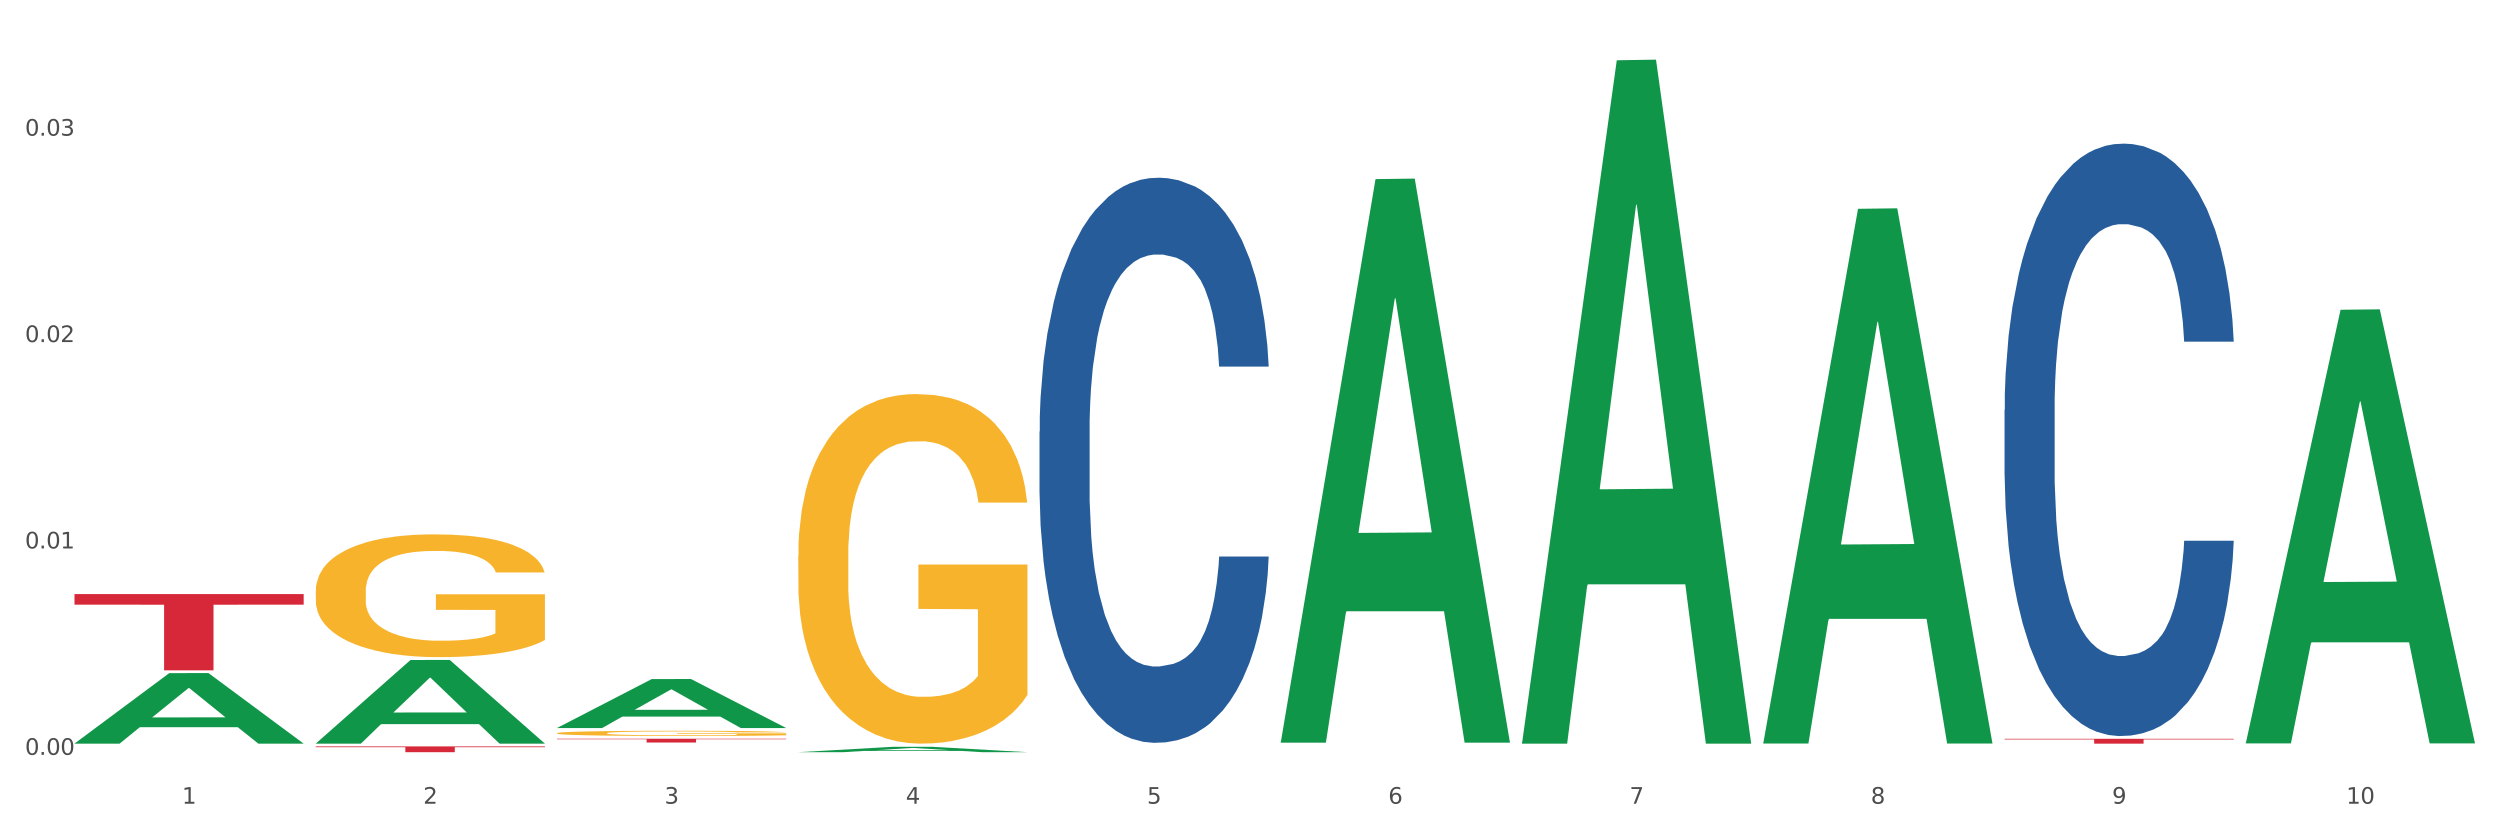
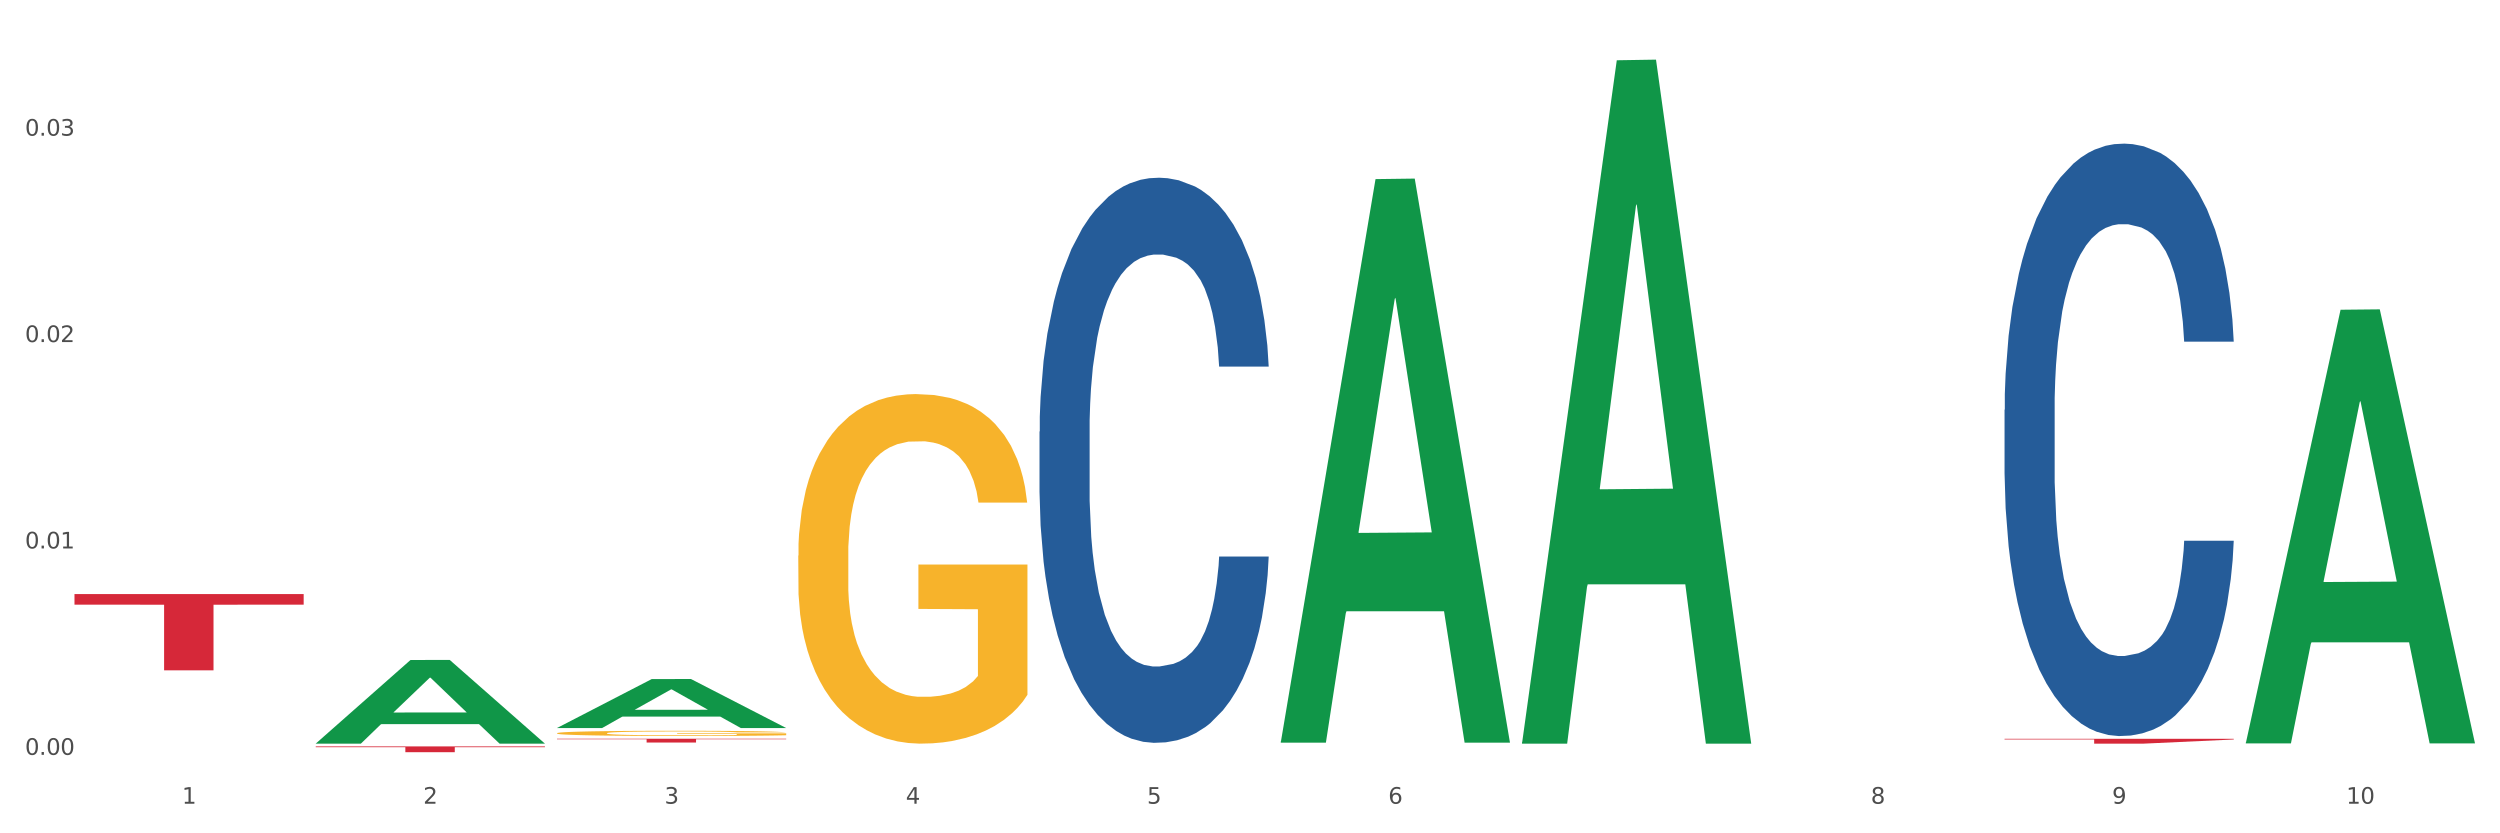
<svg xmlns="http://www.w3.org/2000/svg" xmlns:xlink="http://www.w3.org/1999/xlink" width="1080pt" height="360pt" viewBox="0 0 1080 360" version="1.1">
  <rect x="0" y="0" width="1080" height="360" fill="#333333" stroke="none" />
  <defs>
    <style type="text/css">*{stroke-linejoin: round; stroke-linecap: butt}</style>
  </defs>
  <g id="figure_1">
    <g id="patch_1">
      <path d="M 0 360  L 1080 360  L 1080 0  L 0 0  z " style="fill: #ffffff; stroke: #ffffff; stroke-linejoin: miter" />
    </g>
    <g id="axes_1">
      <g id="matplotlib.axis_1">
        <g id="xtick_1">
          <g id="text_1">
            <g style="fill: #4d4d4d" transform="translate(78.627 347.204) scale(0.096 -0.096)">
              <defs>
                <path id="DejaVuSans-31" d="M 794 531  L 1825 531  L 1825 4091  L 703 3866  L 703 4441  L 1819 4666  L 2450 4666  L 2450 531  L 3481 531  L 3481 0  L 794 0  L 794 531  z " transform="scale(0.016)" />
              </defs>
              <use xlink:href="#DejaVuSans-31" />
            </g>
          </g>
        </g>
        <g id="xtick_2">
          <g id="text_2">
            <g style="fill: #4d4d4d" transform="translate(182.851 347.204) scale(0.096 -0.096)">
              <defs>
                <path id="DejaVuSans-32" d="M 1228 531  L 3431 531  L 3431 0  L 469 0  L 469 531  Q 828 903 1448 1529  Q 2069 2156 2228 2338  Q 2531 2678 2651 2914  Q 2772 3150 2772 3378  Q 2772 3750 2511 3984  Q 2250 4219 1831 4219  Q 1534 4219 1204 4116  Q 875 4013 500 3803  L 500 4441  Q 881 4594 1212 4672  Q 1544 4750 1819 4750  Q 2544 4750 2975 4387  Q 3406 4025 3406 3419  Q 3406 3131 3298 2873  Q 3191 2616 2906 2266  Q 2828 2175 2409 1742  Q 1991 1309 1228 531  z " transform="scale(0.016)" />
              </defs>
              <use xlink:href="#DejaVuSans-32" />
            </g>
          </g>
        </g>
        <g id="xtick_3">
          <g id="text_3">
            <g style="fill: #4d4d4d" transform="translate(287.074 347.204) scale(0.096 -0.096)">
              <defs>
                <path id="DejaVuSans-33" d="M 2597 2516  Q 3050 2419 3304 2112  Q 3559 1806 3559 1356  Q 3559 666 3084 287  Q 2609 -91 1734 -91  Q 1441 -91 1130 -33  Q 819 25 488 141  L 488 750  Q 750 597 1062 519  Q 1375 441 1716 441  Q 2309 441 2620 675  Q 2931 909 2931 1356  Q 2931 1769 2642 2001  Q 2353 2234 1838 2234  L 1294 2234  L 1294 2753  L 1863 2753  Q 2328 2753 2575 2939  Q 2822 3125 2822 3475  Q 2822 3834 2567 4026  Q 2313 4219 1838 4219  Q 1578 4219 1281 4162  Q 984 4106 628 3988  L 628 4550  Q 988 4650 1302 4700  Q 1616 4750 1894 4750  Q 2613 4750 3031 4423  Q 3450 4097 3450 3541  Q 3450 3153 3228 2886  Q 3006 2619 2597 2516  z " transform="scale(0.016)" />
              </defs>
              <use xlink:href="#DejaVuSans-33" />
            </g>
          </g>
        </g>
        <g id="xtick_4">
          <g id="text_4">
            <g style="fill: #4d4d4d" transform="translate(391.298 347.204) scale(0.096 -0.096)">
              <defs>
                <path id="DejaVuSans-34" d="M 2419 4116  L 825 1625  L 2419 1625  L 2419 4116  z M 2253 4666  L 3047 4666  L 3047 1625  L 3713 1625  L 3713 1100  L 3047 1100  L 3047 0  L 2419 0  L 2419 1100  L 313 1100  L 313 1709  L 2253 4666  z " transform="scale(0.016)" />
              </defs>
              <use xlink:href="#DejaVuSans-34" />
            </g>
          </g>
        </g>
        <g id="xtick_5">
          <g id="text_5">
            <g style="fill: #4d4d4d" transform="translate(495.522 347.204) scale(0.096 -0.096)">
              <defs>
                <path id="DejaVuSans-35" d="M 691 4666  L 3169 4666  L 3169 4134  L 1269 4134  L 1269 2991  Q 1406 3038 1543 3061  Q 1681 3084 1819 3084  Q 2600 3084 3056 2656  Q 3513 2228 3513 1497  Q 3513 744 3044 326  Q 2575 -91 1722 -91  Q 1428 -91 1123 -41  Q 819 9 494 109  L 494 744  Q 775 591 1075 516  Q 1375 441 1709 441  Q 2250 441 2565 725  Q 2881 1009 2881 1497  Q 2881 1984 2565 2268  Q 2250 2553 1709 2553  Q 1456 2553 1204 2497  Q 953 2441 691 2322  L 691 4666  z " transform="scale(0.016)" />
              </defs>
              <use xlink:href="#DejaVuSans-35" />
            </g>
          </g>
        </g>
        <g id="xtick_6">
          <g id="text_6">
            <g style="fill: #4d4d4d" transform="translate(599.745 347.204) scale(0.096 -0.096)">
              <defs>
                <path id="DejaVuSans-36" d="M 2113 2584  Q 1688 2584 1439 2293  Q 1191 2003 1191 1497  Q 1191 994 1439 701  Q 1688 409 2113 409  Q 2538 409 2786 701  Q 3034 994 3034 1497  Q 3034 2003 2786 2293  Q 2538 2584 2113 2584  z M 3366 4563  L 3366 3988  Q 3128 4100 2886 4159  Q 2644 4219 2406 4219  Q 1781 4219 1451 3797  Q 1122 3375 1075 2522  Q 1259 2794 1537 2939  Q 1816 3084 2150 3084  Q 2853 3084 3261 2657  Q 3669 2231 3669 1497  Q 3669 778 3244 343  Q 2819 -91 2113 -91  Q 1303 -91 875 529  Q 447 1150 447 2328  Q 447 3434 972 4092  Q 1497 4750 2381 4750  Q 2619 4750 2861 4703  Q 3103 4656 3366 4563  z " transform="scale(0.016)" />
              </defs>
              <use xlink:href="#DejaVuSans-36" />
            </g>
          </g>
        </g>
        <g id="xtick_7">
          <g id="text_7">
            <g style="fill: #4d4d4d" transform="translate(703.969 347.204) scale(0.096 -0.096)">
              <defs>
-                 <path id="DejaVuSans-37" d="M 525 4666  L 3525 4666  L 3525 4397  L 1831 0  L 1172 0  L 2766 4134  L 525 4134  L 525 4666  z " transform="scale(0.016)" />
-               </defs>
+                 </defs>
              <use xlink:href="#DejaVuSans-37" />
            </g>
          </g>
        </g>
        <g id="xtick_8">
          <g id="text_8">
            <g style="fill: #4d4d4d" transform="translate(808.193 347.204) scale(0.096 -0.096)">
              <defs>
                <path id="DejaVuSans-38" d="M 2034 2216  Q 1584 2216 1326 1975  Q 1069 1734 1069 1313  Q 1069 891 1326 650  Q 1584 409 2034 409  Q 2484 409 2743 651  Q 3003 894 3003 1313  Q 3003 1734 2745 1975  Q 2488 2216 2034 2216  z M 1403 2484  Q 997 2584 770 2862  Q 544 3141 544 3541  Q 544 4100 942 4425  Q 1341 4750 2034 4750  Q 2731 4750 3128 4425  Q 3525 4100 3525 3541  Q 3525 3141 3298 2862  Q 3072 2584 2669 2484  Q 3125 2378 3379 2068  Q 3634 1759 3634 1313  Q 3634 634 3220 271  Q 2806 -91 2034 -91  Q 1263 -91 848 271  Q 434 634 434 1313  Q 434 1759 690 2068  Q 947 2378 1403 2484  z M 1172 3481  Q 1172 3119 1398 2916  Q 1625 2713 2034 2713  Q 2441 2713 2670 2916  Q 2900 3119 2900 3481  Q 2900 3844 2670 4047  Q 2441 4250 2034 4250  Q 1625 4250 1398 4047  Q 1172 3844 1172 3481  z " transform="scale(0.016)" />
              </defs>
              <use xlink:href="#DejaVuSans-38" />
            </g>
          </g>
        </g>
        <g id="xtick_9">
          <g id="text_9">
            <g style="fill: #4d4d4d" transform="translate(912.416 347.204) scale(0.096 -0.096)">
              <defs>
                <path id="DejaVuSans-39" d="M 703 97  L 703 672  Q 941 559 1184 500  Q 1428 441 1663 441  Q 2288 441 2617 861  Q 2947 1281 2994 2138  Q 2813 1869 2534 1725  Q 2256 1581 1919 1581  Q 1219 1581 811 2004  Q 403 2428 403 3163  Q 403 3881 828 4315  Q 1253 4750 1959 4750  Q 2769 4750 3195 4129  Q 3622 3509 3622 2328  Q 3622 1225 3098 567  Q 2575 -91 1691 -91  Q 1453 -91 1209 -44  Q 966 3 703 97  z M 1959 2075  Q 2384 2075 2632 2365  Q 2881 2656 2881 3163  Q 2881 3666 2632 3958  Q 2384 4250 1959 4250  Q 1534 4250 1286 3958  Q 1038 3666 1038 3163  Q 1038 2656 1286 2365  Q 1534 2075 1959 2075  z " transform="scale(0.016)" />
              </defs>
              <use xlink:href="#DejaVuSans-39" />
            </g>
          </g>
        </g>
        <g id="xtick_10">
          <g id="text_10">
            <g style="fill: #4d4d4d" transform="translate(1013.586 347.204) scale(0.096 -0.096)">
              <defs>
                <path id="DejaVuSans-30" d="M 2034 4250  Q 1547 4250 1301 3770  Q 1056 3291 1056 2328  Q 1056 1369 1301 889  Q 1547 409 2034 409  Q 2525 409 2770 889  Q 3016 1369 3016 2328  Q 3016 3291 2770 3770  Q 2525 4250 2034 4250  z M 2034 4750  Q 2819 4750 3233 4129  Q 3647 3509 3647 2328  Q 3647 1150 3233 529  Q 2819 -91 2034 -91  Q 1250 -91 836 529  Q 422 1150 422 2328  Q 422 3509 836 4129  Q 1250 4750 2034 4750  z " transform="scale(0.016)" />
              </defs>
              <use xlink:href="#DejaVuSans-31" />
              <use xlink:href="#DejaVuSans-30" transform="translate(63.623 0)" />
            </g>
          </g>
        </g>
        <g id="xtick_11" />
        <g id="xtick_12" />
        <g id="xtick_13" />
        <g id="xtick_14" />
        <g id="xtick_15" />
        <g id="xtick_16" />
        <g id="xtick_17" />
        <g id="xtick_18" />
        <g id="xtick_19" />
      </g>
      <g id="matplotlib.axis_2">
        <g id="ytick_1">
          <g id="text_11">
            <g style="fill: #4d4d4d" transform="translate(10.8 326.089) scale(0.096 -0.096)">
              <defs>
                <path id="DejaVuSans-2e" d="M 684 794  L 1344 794  L 1344 0  L 684 0  L 684 794  z " transform="scale(0.016)" />
              </defs>
              <use xlink:href="#DejaVuSans-30" />
              <use xlink:href="#DejaVuSans-2e" transform="translate(63.623 0)" />
              <use xlink:href="#DejaVuSans-30" transform="translate(95.41 0)" />
              <use xlink:href="#DejaVuSans-30" transform="translate(159.033 0)" />
            </g>
          </g>
        </g>
        <g id="ytick_2">
          <g id="text_12">
            <g style="fill: #4d4d4d" transform="translate(10.8 236.93) scale(0.096 -0.096)">
              <use xlink:href="#DejaVuSans-30" />
              <use xlink:href="#DejaVuSans-2e" transform="translate(63.623 0)" />
              <use xlink:href="#DejaVuSans-30" transform="translate(95.41 0)" />
              <use xlink:href="#DejaVuSans-31" transform="translate(159.033 0)" />
            </g>
          </g>
        </g>
        <g id="ytick_3">
          <g id="text_13">
            <g style="fill: #4d4d4d" transform="translate(10.8 147.772) scale(0.096 -0.096)">
              <use xlink:href="#DejaVuSans-30" />
              <use xlink:href="#DejaVuSans-2e" transform="translate(63.623 0)" />
              <use xlink:href="#DejaVuSans-30" transform="translate(95.41 0)" />
              <use xlink:href="#DejaVuSans-32" transform="translate(159.033 0)" />
            </g>
          </g>
        </g>
        <g id="ytick_4">
          <g id="text_14">
            <g style="fill: #4d4d4d" transform="translate(10.8 58.613) scale(0.096 -0.096)">
              <use xlink:href="#DejaVuSans-30" />
              <use xlink:href="#DejaVuSans-2e" transform="translate(63.623 0)" />
              <use xlink:href="#DejaVuSans-30" transform="translate(95.41 0)" />
              <use xlink:href="#DejaVuSans-33" transform="translate(159.033 0)" />
            </g>
          </g>
        </g>
        <g id="ytick_5" />
        <g id="ytick_6" />
        <g id="ytick_7" />
      </g>
      <g id="PolyCollection_1">
-         <path d="M 32.175 321.197  L 32.277 321.169  L 73.107 290.792  L 90.051 290.763  L 131.187 321.255  L 111.589 321.255  L 102.709 314.154  L 60.552 314.154  L 60.246 314.269  L 51.671 321.255  L 32.175 321.255  L 32.175 321.197  L 65.86 309.917  L 97.401 309.888  L 81.783 297.262  L 81.579 297.205  L 81.375 297.291  L 65.758 309.888  L 65.86 309.917  L 32.175 321.197  z " clip-path="url(#p075086eaaa)" style="fill: #109648" />
-         <path d="M 136.399 255.359  L 136.516 255.311  L 136.516 253.566  L 136.749 252.064  L 137.918 248.43  L 139.672 245.426  L 140.958 243.827  L 142.244 242.519  L 143.763 241.211  L 145.634 239.854  L 149.024 237.868  L 151.128 236.85  L 153.699 235.784  L 158.375 234.234  L 161.765 233.362  L 165.272 232.635  L 171 231.763  L 174.741 231.375  L 178.716 231.084  L 183.508 230.891  L 187.132 230.842  L 195.081 230.988  L 201.861 231.424  L 205.135 231.763  L 209.343 232.344  L 211.564 232.732  L 215.188 233.507  L 218.928 234.525  L 221.5 235.397  L 225.358 237.044  L 228.28 238.691  L 230.969 240.726  L 232.372 242.132  L 233.424 243.44  L 234.359 244.942  L 235.294 247.316  L 214.253 247.316  L 213.434 245.62  L 212.148 244.021  L 210.278 242.471  L 208.641 241.502  L 205.836 240.29  L 203.264 239.515  L 200.576 238.934  L 197.302 238.449  L 194.731 238.207  L 191.107 238.013  L 183.976 238.062  L 179.183 238.449  L 175.91 238.934  L 173.806 239.37  L 171.936 239.854  L 169.831 240.533  L 167.377 241.55  L 165.623 242.471  L 163.87 243.634  L 162.467 244.796  L 161.181 246.153  L 160.129 247.607  L 159.311 249.109  L 158.609 250.95  L 158.025 254.002  L 158.025 260.64  L 158.259 262.142  L 158.843 264.129  L 159.544 265.631  L 160.713 267.424  L 161.765 268.635  L 163.753 270.379  L 165.974 271.833  L 167.727 272.753  L 169.481 273.529  L 172.52 274.595  L 175.91 275.467  L 178.833 276  L 182.807 276.484  L 185.496 276.678  L 187.834 276.775  L 193.562 276.775  L 197.653 276.63  L 202.212 276.29  L 205.719 275.854  L 208.641 275.321  L 211.915 274.449  L 214.019 273.626  L 214.019 263.499  L 188.301 263.451  L 188.301 256.716  L 235.411 256.716  L 235.411 276.484  L 233.424 277.502  L 231.203 278.422  L 228.865 279.246  L 225.358 280.264  L 221.15 281.233  L 217.409 281.911  L 213.434 282.492  L 208.758 283.025  L 202.68 283.51  L 198.939 283.704  L 194.263 283.849  L 188.769 283.897  L 183.976 283.801  L 179.3 283.558  L 174.39 283.122  L 169.598 282.492  L 165.974 281.862  L 162.35 281.087  L 158.492 280.07  L 155.453 279.101  L 153.115 278.229  L 150.543 277.114  L 147.738 275.661  L 145.634 274.352  L 143.763 272.996  L 141.776 271.251  L 140.373 269.749  L 138.97 267.86  L 138.152 266.455  L 137.217 264.274  L 136.516 261.222  L 136.399 255.359  z " clip-path="url(#p075086eaaa)" style="fill: #f7b32b" />
        <path d="M 240.622 316.739  L 240.739 316.737  L 240.739 316.663  L 240.973 316.599  L 242.142 316.445  L 243.895 316.317  L 245.181 316.249  L 246.467 316.194  L 247.987 316.138  L 249.857 316.08  L 253.247 315.996  L 255.351 315.953  L 257.923 315.908  L 262.599 315.842  L 265.989 315.805  L 269.496 315.774  L 275.224 315.737  L 278.965 315.72  L 282.939 315.708  L 287.732 315.7  L 291.356 315.698  L 299.305 315.704  L 306.085 315.722  L 309.358 315.737  L 313.566 315.761  L 315.788 315.778  L 319.411 315.811  L 323.152 315.854  L 325.724 315.891  L 329.581 315.961  L 332.504 316.031  L 335.193 316.118  L 336.595 316.177  L 337.647 316.233  L 338.583 316.297  L 339.518 316.397  L 318.476 316.397  L 317.658 316.325  L 316.372 316.257  L 314.502 316.192  L 312.865 316.15  L 310.06 316.099  L 307.488 316.066  L 304.799 316.041  L 301.526 316.021  L 298.954 316.01  L 295.33 316.002  L 288.2 316.004  L 283.407 316.021  L 280.134 316.041  L 278.03 316.06  L 276.159 316.08  L 274.055 316.109  L 271.6 316.153  L 269.847 316.192  L 268.093 316.241  L 266.69 316.29  L 265.405 316.348  L 264.352 316.41  L 263.534 316.474  L 262.833 316.552  L 262.248 316.682  L 262.248 316.964  L 262.482 317.027  L 263.067 317.112  L 263.768 317.176  L 264.937 317.252  L 265.989 317.303  L 267.976 317.377  L 270.197 317.439  L 271.951 317.478  L 273.704 317.511  L 276.744 317.556  L 280.134 317.593  L 283.056 317.616  L 287.031 317.637  L 289.719 317.645  L 292.057 317.649  L 297.785 317.649  L 301.877 317.643  L 306.436 317.628  L 309.943 317.61  L 312.865 317.587  L 316.138 317.55  L 318.242 317.515  L 318.242 317.085  L 292.525 317.083  L 292.525 316.797  L 339.635 316.797  L 339.635 317.637  L 337.647 317.68  L 335.426 317.719  L 333.088 317.754  L 329.581 317.797  L 325.373 317.838  L 321.632 317.867  L 317.658 317.892  L 312.982 317.915  L 306.903 317.935  L 303.163 317.943  L 298.487 317.95  L 292.992 317.952  L 288.2 317.947  L 283.524 317.937  L 278.614 317.919  L 273.821 317.892  L 270.197 317.865  L 266.574 317.832  L 262.716 317.789  L 259.677 317.748  L 257.339 317.711  L 254.767 317.663  L 251.961 317.602  L 249.857 317.546  L 247.987 317.488  L 246 317.414  L 244.597 317.351  L 243.194 317.27  L 242.376 317.211  L 241.441 317.118  L 240.739 316.988  L 240.622 316.739  z " clip-path="url(#p075086eaaa)" style="fill: #f7b32b" />
        <path d="M 344.846 240.021  L 344.963 239.883  L 344.963 234.918  L 345.197 230.642  L 346.366 220.298  L 348.119 211.747  L 349.405 207.196  L 350.691 203.472  L 352.21 199.749  L 354.081 195.887  L 357.471 190.232  L 359.575 187.336  L 362.147 184.302  L 366.823 179.888  L 370.213 177.406  L 373.72 175.337  L 379.448 172.854  L 383.188 171.751  L 387.163 170.924  L 391.956 170.372  L 395.579 170.234  L 403.529 170.648  L 410.309 171.889  L 413.582 172.854  L 417.79 174.509  L 420.011 175.613  L 423.635 177.819  L 427.376 180.716  L 429.947 183.198  L 433.805 187.888  L 436.728 192.577  L 439.416 198.369  L 440.819 202.369  L 441.871 206.093  L 442.806 210.368  L 443.741 217.126  L 422.7 217.126  L 421.882 212.299  L 420.596 207.748  L 418.725 203.334  L 417.089 200.576  L 414.283 197.128  L 411.711 194.921  L 409.023 193.266  L 405.75 191.887  L 403.178 191.198  L 399.554 190.646  L 392.423 190.784  L 387.63 191.887  L 384.357 193.266  L 382.253 194.508  L 380.383 195.887  L 378.279 197.818  L 375.824 200.714  L 374.07 203.334  L 372.317 206.644  L 370.914 209.954  L 369.628 213.816  L 368.576 217.954  L 367.758 222.229  L 367.056 227.47  L 366.472 236.159  L 366.472 255.054  L 366.706 259.329  L 367.29 264.984  L 367.992 269.259  L 369.161 274.362  L 370.213 277.81  L 372.2 282.775  L 374.421 286.913  L 376.174 289.533  L 377.928 291.74  L 380.967 294.774  L 384.357 297.257  L 387.28 298.774  L 391.254 300.153  L 393.943 300.705  L 396.281 300.981  L 402.009 300.981  L 406.1 300.567  L 410.659 299.601  L 414.166 298.36  L 417.089 296.843  L 420.362 294.361  L 422.466 292.016  L 422.466 263.191  L 396.748 263.053  L 396.748 243.882  L 443.858 243.882  L 443.858 300.153  L 441.871 303.049  L 439.65 305.67  L 437.312 308.014  L 433.805 310.911  L 429.597 313.669  L 425.856 315.6  L 421.882 317.255  L 417.206 318.772  L 411.127 320.151  L 407.386 320.703  L 402.71 321.117  L 397.216 321.255  L 392.423 320.979  L 387.747 320.289  L 382.838 319.048  L 378.045 317.255  L 374.421 315.462  L 370.797 313.255  L 366.94 310.359  L 363.9 307.601  L 361.562 305.118  L 358.99 301.946  L 356.185 297.808  L 354.081 294.085  L 352.21 290.223  L 350.223 285.258  L 348.82 280.982  L 347.418 275.604  L 346.599 271.604  L 345.664 265.398  L 344.963 256.709  L 344.846 240.021  z " clip-path="url(#p075086eaaa)" style="fill: #f7b32b" />
        <path d="M 32.175 256.629  L 131.187 256.629  L 131.187 261.208  L 92.239 261.239  L 92.239 289.576  L 70.888 289.576  L 70.888 261.239  L 32.175 261.208  L 32.175 256.66  L 32.175 256.629  z " clip-path="url(#p075086eaaa)" style="fill: #d62839" />
        <path d="M 136.399 322.448  L 235.411 322.448  L 235.411 322.795  L 196.463 322.798  L 196.463 324.95  L 175.112 324.95  L 175.112 322.798  L 136.399 322.795  L 136.399 322.45  L 136.399 322.448  z " clip-path="url(#p075086eaaa)" style="fill: #d62839" />
        <path d="M 240.622 319.138  L 339.635 319.138  L 339.635 319.365  L 300.687 319.367  L 300.687 320.772  L 279.336 320.772  L 279.336 319.367  L 240.622 319.365  L 240.622 319.14  L 240.622 319.138  z " clip-path="url(#p075086eaaa)" style="fill: #d62839" />
-         <path d="M 865.964 319.172  L 964.976 319.172  L 964.976 319.461  L 926.028 319.463  L 926.028 321.255  L 904.677 321.255  L 904.677 319.463  L 865.964 319.461  L 865.964 319.174  L 865.964 319.172  z " clip-path="url(#p075086eaaa)" style="fill: #d62839" />
+         <path d="M 865.964 319.172  L 964.976 319.172  L 964.976 319.461  L 926.028 321.255  L 904.677 321.255  L 904.677 319.463  L 865.964 319.461  L 865.964 319.174  L 865.964 319.172  z " clip-path="url(#p075086eaaa)" style="fill: #d62839" />
        <path d="M 865.964 177.041  L 866.081 176.807  L 866.081 170.263  L 866.432 161.381  L 867.719 145.019  L 869.358 132.631  L 872.167 118.139  L 873.688 112.062  L 875.678 105.284  L 879.774 94.298  L 884.456 84.949  L 887.733 79.806  L 890.19 76.534  L 895.691 70.691  L 898.851 68.119  L 902.128 66.016  L 904.937 64.613  L 909.618 62.977  L 913.364 62.276  L 917.694 62.042  L 921.322 62.276  L 926.12 63.211  L 933.143 66.016  L 935.834 67.652  L 939.463 70.457  L 943.208 74.197  L 946.251 77.936  L 949.762 83.312  L 953.39 90.325  L 956.901 99.207  L 959.359 107.387  L 961.348 116.036  L 963.104 126.554  L 964.391 138.007  L 964.976 147.59  L 943.559 147.59  L 942.974 138.942  L 941.803 129.592  L 940.633 123.282  L 939.346 118.139  L 937.356 112.296  L 935.6 108.556  L 932.674 104.115  L 929.983 101.31  L 927.759 99.674  L 925.067 98.272  L 919.332 96.869  L 915.236 96.869  L 912.661 97.337  L 909.501 98.505  L 906.81 100.142  L 903.65 102.946  L 901.192 105.985  L 898.734 109.959  L 897.33 112.763  L 895.223 117.906  L 893.819 122.113  L 891.946 129.359  L 890.893 134.501  L 889.02 147.824  L 888.201 157.641  L 887.85 164.419  L 887.616 171.899  L 887.616 208.362  L 888.318 224.724  L 888.903 231.736  L 889.839 239.683  L 891.595 249.967  L 894.17 260.018  L 896.861 267.264  L 899.085 271.705  L 901.192 274.977  L 903.298 277.548  L 905.873 279.886  L 907.98 281.288  L 911.14 282.691  L 914.885 283.392  L 917.811 283.392  L 923.78 282.223  L 926.472 281.054  L 929.046 279.418  L 931.855 276.847  L 934.079 274.042  L 935.366 271.939  L 937.473 267.498  L 939.111 262.823  L 940.516 257.447  L 941.452 252.772  L 942.505 245.76  L 943.325 237.813  L 943.559 233.606  L 964.976 233.606  L 964.508 242.02  L 963.689 250.201  L 962.05 261.187  L 960.763 267.498  L 958.773 275.211  L 956.667 281.756  L 953.741 289.001  L 951.049 294.377  L 948.24 299.052  L 945.197 303.259  L 939.697 309.103  L 937.707 310.739  L 933.494 313.544  L 930.217 315.18  L 925.418 316.816  L 920.503 317.751  L 915.353 317.985  L 910.789 317.517  L 905.756 316.115  L 902.596 314.713  L 899.085 312.609  L 894.989 309.337  L 891.127 305.363  L 887.499 300.688  L 884.105 295.312  L 880.945 289.235  L 876.848 279.185  L 873.805 269.368  L 871.582 260.252  L 870.06 252.538  L 868.539 242.721  L 867.719 235.943  L 866.432 219.581  L 865.964 204.388  L 865.964 177.041  z " clip-path="url(#p075086eaaa)" style="fill: #255c99" />
        <path d="M 449.069 186.466  L 449.187 186.243  L 449.187 180  L 449.538 171.528  L 450.825 155.921  L 452.464 144.104  L 455.272 130.28  L 456.794 124.483  L 458.783 118.017  L 462.88 107.538  L 467.561 98.62  L 470.838 93.715  L 473.296 90.593  L 478.797 85.02  L 481.957 82.567  L 485.234 80.56  L 488.042 79.223  L 492.724 77.662  L 496.469 76.993  L 500.799 76.77  L 504.427 76.993  L 509.226 77.885  L 516.248 80.56  L 518.94 82.121  L 522.568 84.797  L 526.313 88.364  L 529.356 91.931  L 532.867 97.059  L 536.495 103.748  L 540.006 112.221  L 542.464 120.024  L 544.454 128.274  L 546.209 138.307  L 547.497 149.232  L 548.082 158.373  L 526.664 158.373  L 526.079 150.124  L 524.909 141.205  L 523.738 135.185  L 522.451 130.28  L 520.461 124.706  L 518.706 121.139  L 515.78 116.903  L 513.088 114.227  L 510.864 112.666  L 508.173 111.329  L 502.438 109.991  L 498.342 109.991  L 495.767 110.437  L 492.607 111.552  L 489.915 113.112  L 486.755 115.788  L 484.297 118.686  L 481.84 122.477  L 480.435 125.152  L 478.328 130.057  L 476.924 134.071  L 475.051 140.982  L 473.998 145.887  L 472.126 158.596  L 471.306 167.96  L 470.955 174.426  L 470.721 181.561  L 470.721 216.342  L 471.423 231.95  L 472.009 238.638  L 472.945 246.219  L 474.7 256.029  L 477.275 265.616  L 479.967 272.528  L 482.191 276.764  L 484.297 279.886  L 486.404 282.338  L 488.979 284.568  L 491.085 285.906  L 494.245 287.243  L 497.991 287.912  L 500.916 287.912  L 506.885 286.798  L 509.577 285.683  L 512.152 284.122  L 514.961 281.669  L 517.184 278.994  L 518.472 276.987  L 520.578 272.751  L 522.217 268.292  L 523.621 263.164  L 524.558 258.705  L 525.611 252.016  L 526.43 244.435  L 526.664 240.422  L 548.082 240.422  L 547.614 248.449  L 546.795 256.252  L 545.156 266.731  L 543.869 272.751  L 541.879 280.109  L 539.772 286.352  L 536.846 293.263  L 534.155 298.391  L 531.346 302.851  L 528.303 306.864  L 522.802 312.438  L 520.813 313.999  L 516.599 316.674  L 513.322 318.235  L 508.524 319.795  L 503.608 320.687  L 498.459 320.91  L 493.894 320.464  L 488.862 319.127  L 485.702 317.789  L 482.191 315.782  L 478.094 312.661  L 474.232 308.87  L 470.604 304.411  L 467.21 299.283  L 464.05 293.486  L 459.954 283.899  L 456.911 274.535  L 454.687 265.839  L 453.166 258.482  L 451.644 249.117  L 450.825 242.652  L 449.538 227.044  L 449.069 212.552  L 449.069 186.466  z " clip-path="url(#p075086eaaa)" style="fill: #255c99" />
        <path d="M 970.188 320.808  L 970.29 320.632  L 1011.12 133.809  L 1028.064 133.633  L 1069.2 321.161  L 1049.602 321.161  L 1040.721 277.492  L 998.564 277.492  L 998.258 278.197  L 989.684 321.161  L 970.188 321.161  L 970.188 320.808  L 1003.872 251.432  L 1035.413 251.256  L 1019.796 173.604  L 1019.592 173.252  L 1019.388 173.78  L 1003.77 251.256  L 1003.872 251.432  L 970.188 320.808  z " clip-path="url(#p075086eaaa)" style="fill: #109648" />
        <path d="M 136.399 321.187  L 136.501 321.153  L 177.331 285.118  L 194.275 285.084  L 235.411 321.255  L 215.813 321.255  L 206.932 312.832  L 164.775 312.832  L 164.469 312.968  L 155.895 321.255  L 136.399 321.255  L 136.399 321.187  L 170.083 307.805  L 201.624 307.771  L 186.007 292.794  L 185.803 292.726  L 185.599 292.828  L 169.981 307.771  L 170.083 307.805  L 136.399 321.187  z " clip-path="url(#p075086eaaa)" style="fill: #109648" />
        <path d="M 240.622 314.471  L 240.724 314.451  L 281.554 293.354  L 298.499 293.334  L 339.635 314.511  L 320.036 314.511  L 311.156 309.58  L 268.999 309.58  L 268.693 309.659  L 260.118 314.511  L 240.622 314.511  L 240.622 314.471  L 274.307 306.637  L 305.848 306.617  L 290.231 297.848  L 290.026 297.808  L 289.822 297.868  L 274.205 306.617  L 274.307 306.637  L 240.622 314.471  z " clip-path="url(#p075086eaaa)" style="fill: #109648" />
-         <path d="M 344.846 324.939  L 344.948 324.937  L 385.778 322.614  L 402.722 322.612  L 443.858 324.944  L 424.26 324.944  L 415.379 324.401  L 373.223 324.401  L 372.916 324.409  L 364.342 324.944  L 344.846 324.944  L 344.846 324.939  L 378.53 324.077  L 410.072 324.074  L 394.454 323.109  L 394.25 323.104  L 394.046 323.111  L 378.428 324.074  L 378.53 324.077  L 344.846 324.939  z " clip-path="url(#p075086eaaa)" style="fill: #109648" />
-         <path d="M 761.74 320.761  L 761.842 320.544  L 802.672 90.207  L 819.617 89.99  L 860.753 321.195  L 841.154 321.195  L 832.274 267.356  L 790.117 267.356  L 789.811 268.224  L 781.237 321.195  L 761.74 321.195  L 761.74 320.761  L 795.425 235.226  L 826.966 235.009  L 811.349 139.27  L 811.144 138.836  L 810.94 139.487  L 795.323 235.009  L 795.425 235.226  L 761.74 320.761  z " clip-path="url(#p075086eaaa)" style="fill: #109648" />
        <path d="M 657.517 320.7  L 657.619 320.422  L 698.449 26.037  L 715.393 25.759  L 756.529 321.255  L 736.931 321.255  L 728.05 252.444  L 685.893 252.444  L 685.587 253.554  L 677.013 321.255  L 657.517 321.255  L 657.517 320.7  L 691.201 211.38  L 722.742 211.103  L 707.125 88.743  L 706.921 88.188  L 706.717 89.02  L 691.099 211.103  L 691.201 211.38  L 657.517 320.7  z " clip-path="url(#p075086eaaa)" style="fill: #109648" />
        <path d="M 553.293 320.365  L 553.395 320.137  L 594.225 77.376  L 611.169 77.147  L 652.306 320.823  L 632.707 320.823  L 623.827 264.08  L 581.67 264.08  L 581.364 264.995  L 572.789 320.823  L 553.293 320.823  L 553.293 320.365  L 586.978 230.217  L 618.519 229.988  L 602.901 129.086  L 602.697 128.628  L 602.493 129.315  L 586.876 229.988  L 586.978 230.217  L 553.293 320.365  z " clip-path="url(#p075086eaaa)" style="fill: #109648" />
      </g>
    </g>
  </g>
  <defs>
    <clipPath id="p075086eaaa">
      <rect x="32.175" y="10.8" width="1037.025" height="329.109" />
    </clipPath>
  </defs>
</svg>